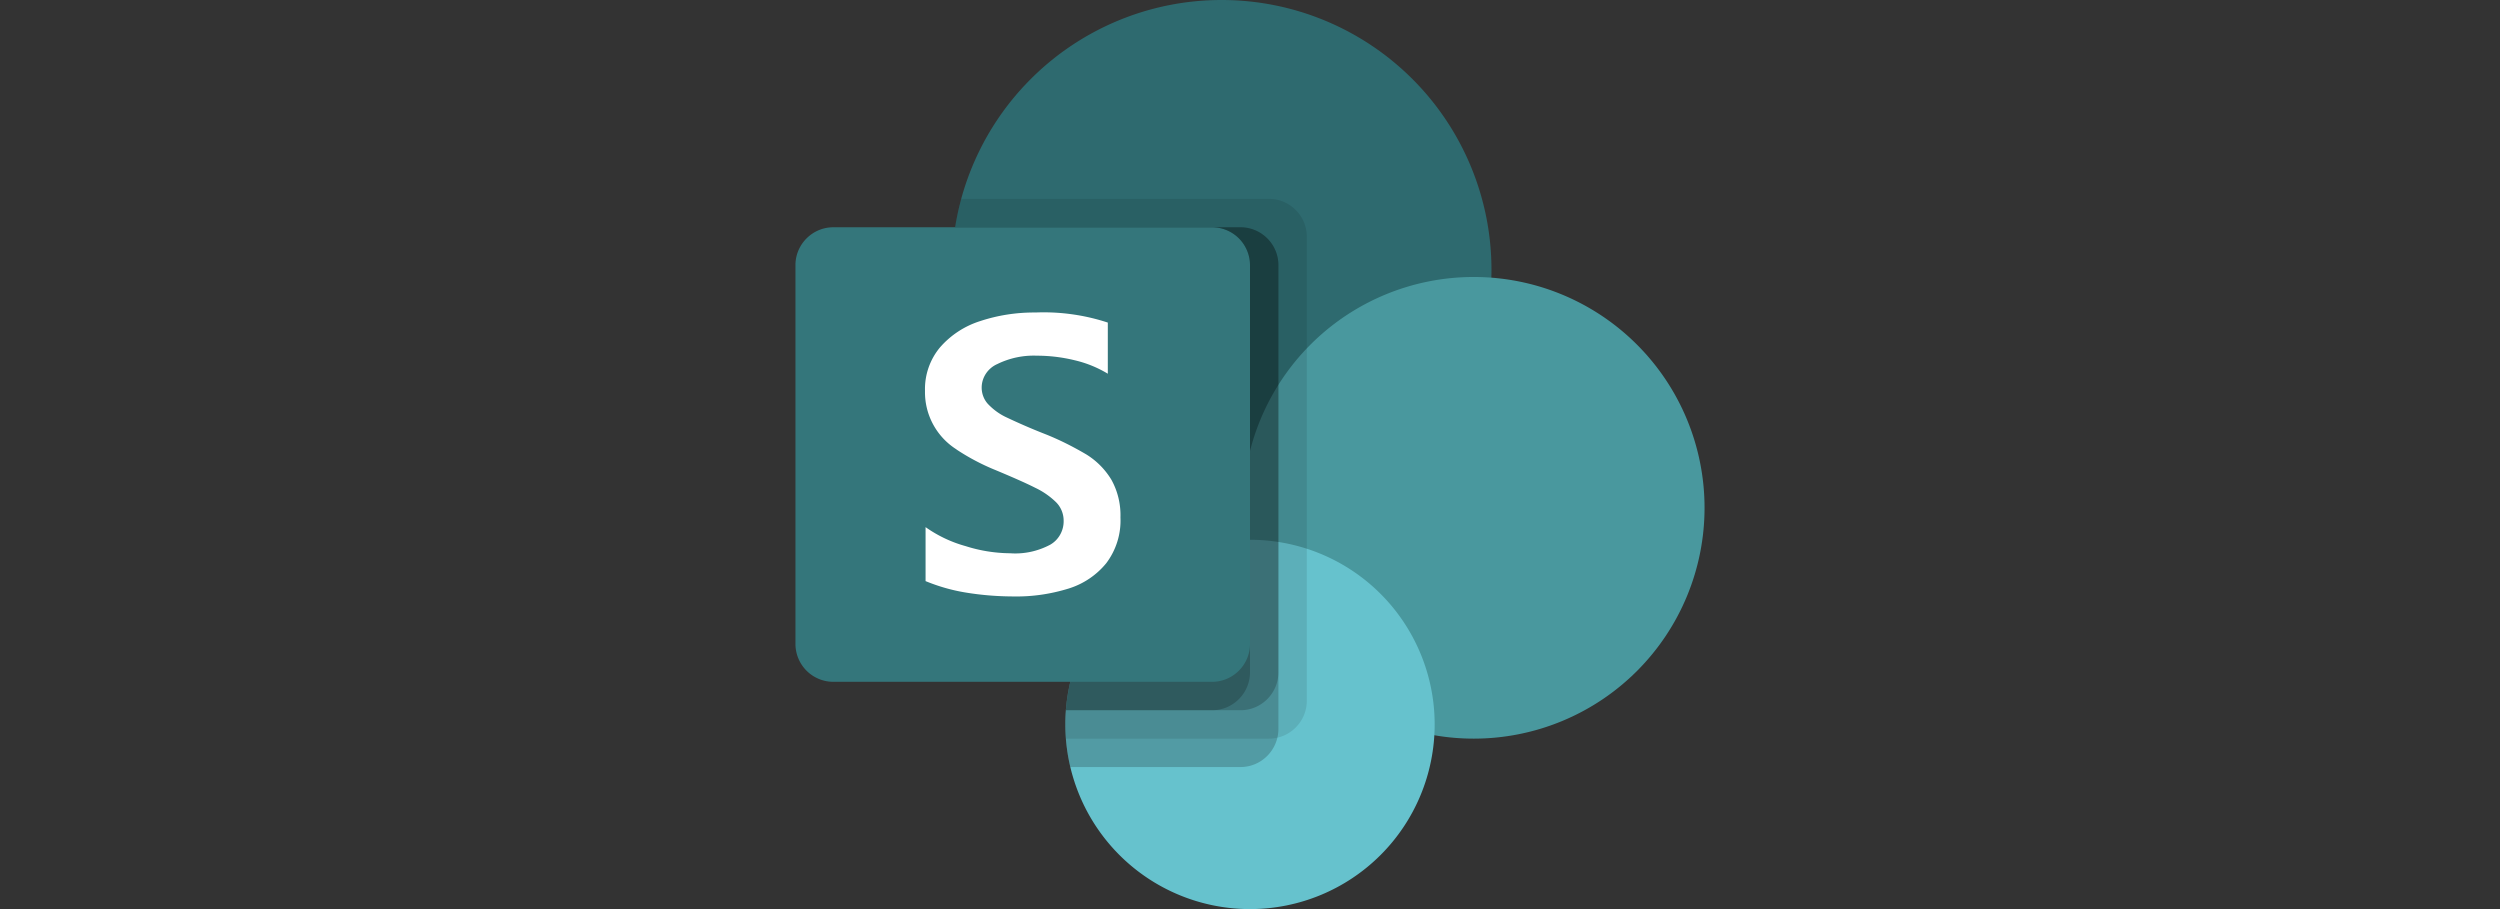
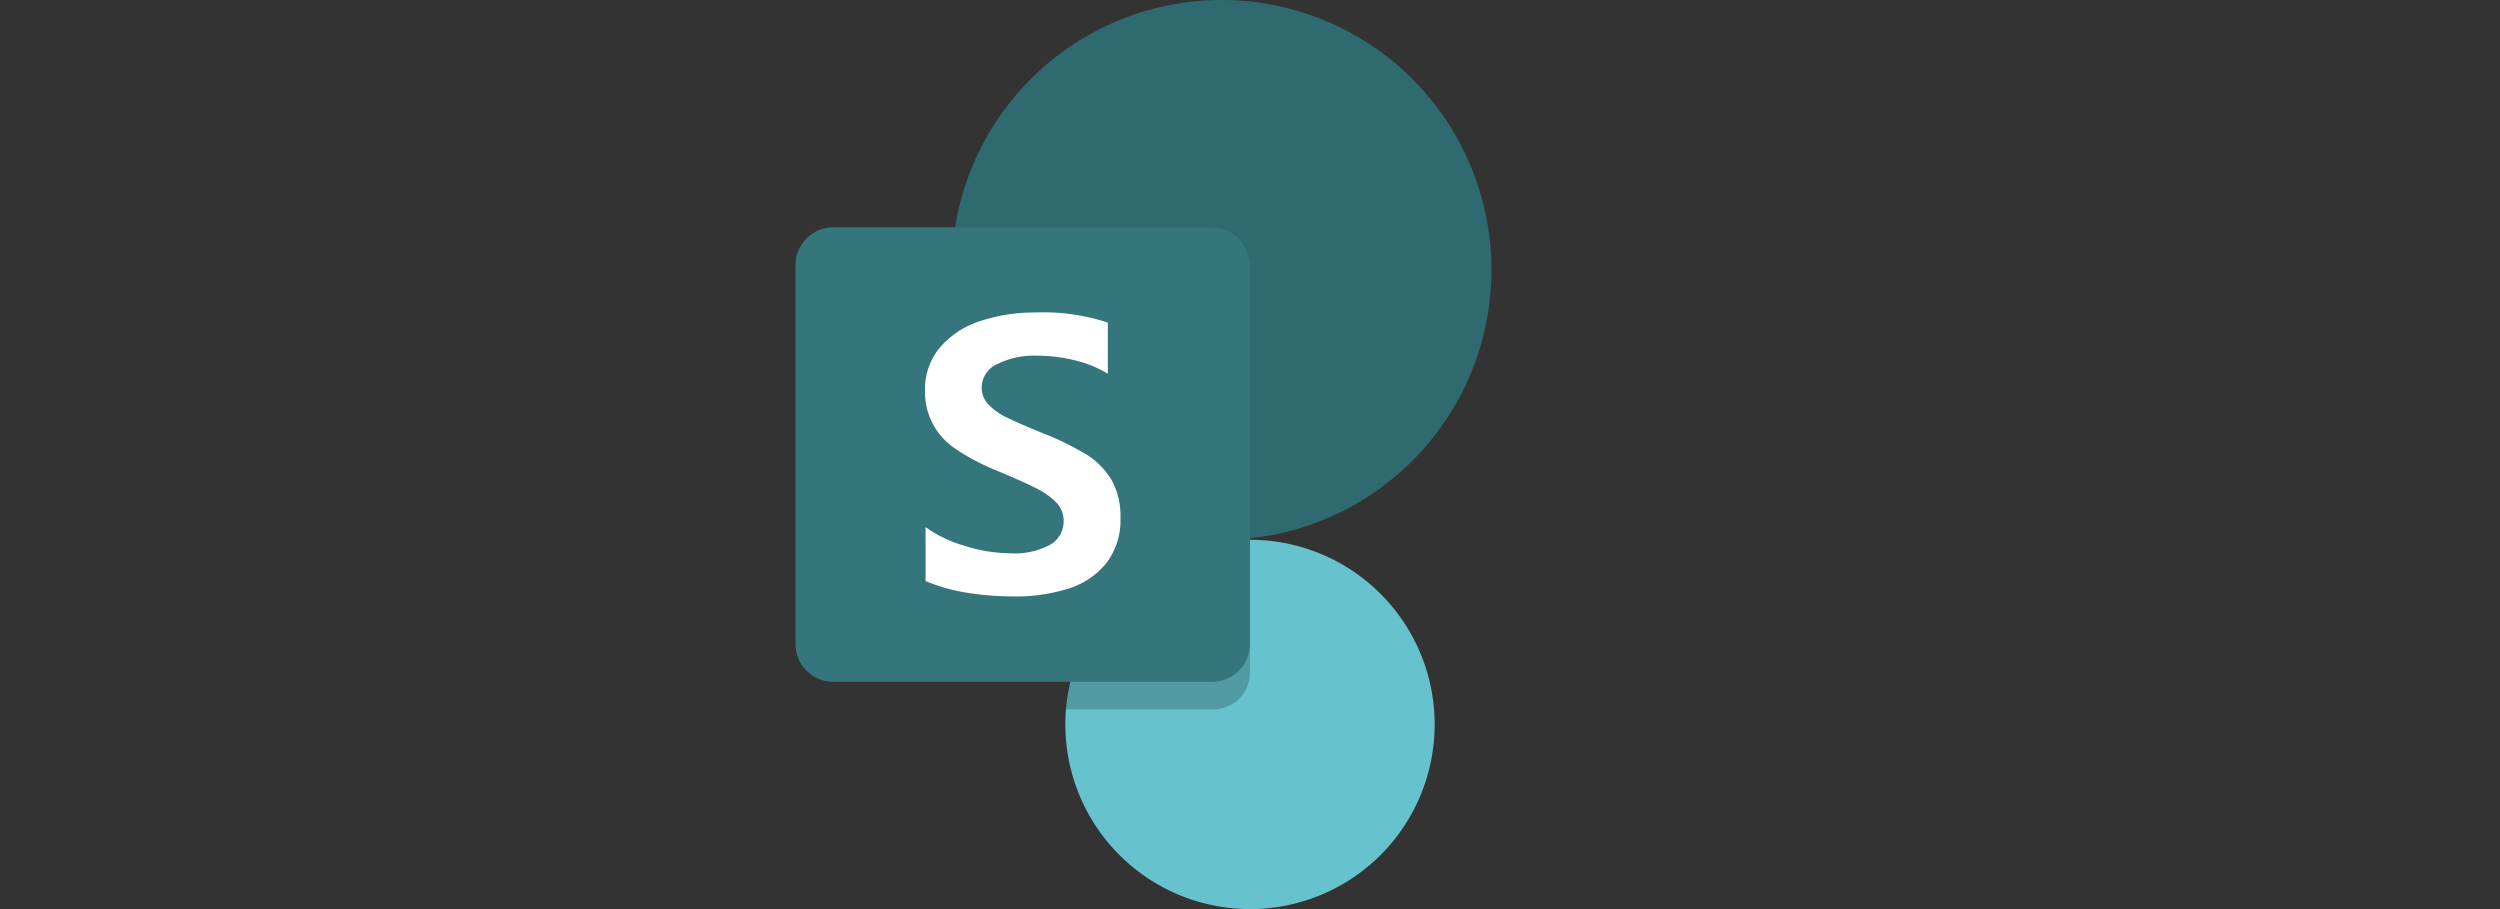
<svg xmlns="http://www.w3.org/2000/svg" width="176" height="64" fill="none" viewBox="0 0 176 64">
  <rect x="0" y="0" width="176" height="64" fill="#333333" stroke="none" />
  <path fill="#2e6a6f" d="M86 38a19 19 0 1 0 0-38 19 19 0 0 0 0 38z" />
-   <path fill="#49989e" d="M103.75 52a16.25 16.25 0 1 0 0-32.5 16.25 16.25 0 0 0 0 32.5z" />
  <path fill="#66c2cd" d="M88 64a13 13 0 1 0 0-26 13 13 0 0 0 0 26z" />
  <g fill="#000">
-     <path d="M89.34 14H67.66a19.01 19.01 0 0 0 19.99 23.93l.01.07a13 13 0 0 0-12.62 14h14.3C90.8 52 92 50.8 92 49.33V16.66C92 15.2 90.8 14 89.34 14z" opacity=".1" />
-     <path d="M87.34 16h-20.1a19.01 19.01 0 0 0 20.4 21.93l.02.07a13.01 13.01 0 0 0-12.31 16h11.98c1.47 0 2.66-1.2 2.67-2.67V18.66C90 17.2 88.8 16 87.33 16z" opacity=".2" />
-     <path d="M87.34 16h-20.1a19.01 19.01 0 0 0 20.4 21.93l.02.07a13 13 0 0 0-12.62 12h12.3C88.8 50 90 48.8 90 47.33V18.66C90 17.2 88.8 16 87.34 16z" opacity=".2" />
-     <path d="M85.34 16h-18.1a19.01 19.01 0 0 0 20.4 21.93l.02.07a13 13 0 0 0-12.62 12h10.3C86.8 50 88 48.8 88 47.33V18.66C88 17.2 86.8 16 85.34 16z" opacity=".2" />
+     <path d="M85.34 16h-18.1a19.01 19.01 0 0 0 20.4 21.93a13 13 0 0 0-12.62 12h10.3C86.8 50 88 48.8 88 47.33V18.66C88 17.2 86.8 16 85.34 16z" opacity=".2" />
  </g>
  <path fill="#34767b" d="M58.66 16h26.67A2.67 2.67 0 0 1 88 18.66v26.67C88 46.8 86.8 48 85.33 48H58.66A2.67 2.67 0 0 1 56 45.33V18.66C56 17.2 57.2 16 58.66 16z" />
  <path fill="#fff" d="M67.34 31.64a4.76 4.76 0 0 1-2.22-4.12 4.58 4.58 0 0 1 1.07-3.08 6.25 6.25 0 0 1 2.83-1.84c1.25-.41 2.55-.61 3.87-.6 1.73-.07 3.46.17 5.1.71v3.6a8.04 8.04 0 0 0-2.3-.94c-.89-.22-1.79-.33-2.7-.33a5.8 5.8 0 0 0-2.78.59c-.66.29-1.1.94-1.1 1.66 0 .44.17.87.47 1.18.36.37.78.68 1.25.9a42.28 42.28 0 0 0 2.7 1.17c1.02.4 2.01.9 2.96 1.46a5.34 5.34 0 0 1 1.75 1.77c.45.81.67 1.73.64 2.66a4.97 4.97 0 0 1-1 3.22 5.53 5.53 0 0 1-2.67 1.79c-1.24.38-2.52.57-3.8.55-1.16 0-2.31-.09-3.45-.28-.97-.16-1.9-.43-2.8-.8v-3.8a9.05 9.05 0 0 0 2.83 1.34c1 .32 2.06.49 3.12.5.98.07 1.95-.14 2.82-.6.6-.34.97-1 .95-1.7 0-.48-.19-.95-.53-1.29a5.4 5.4 0 0 0-1.47-1.02c-.63-.32-1.56-.73-2.78-1.24a15.6 15.6 0 0 1-2.77-1.46z" />
</svg>